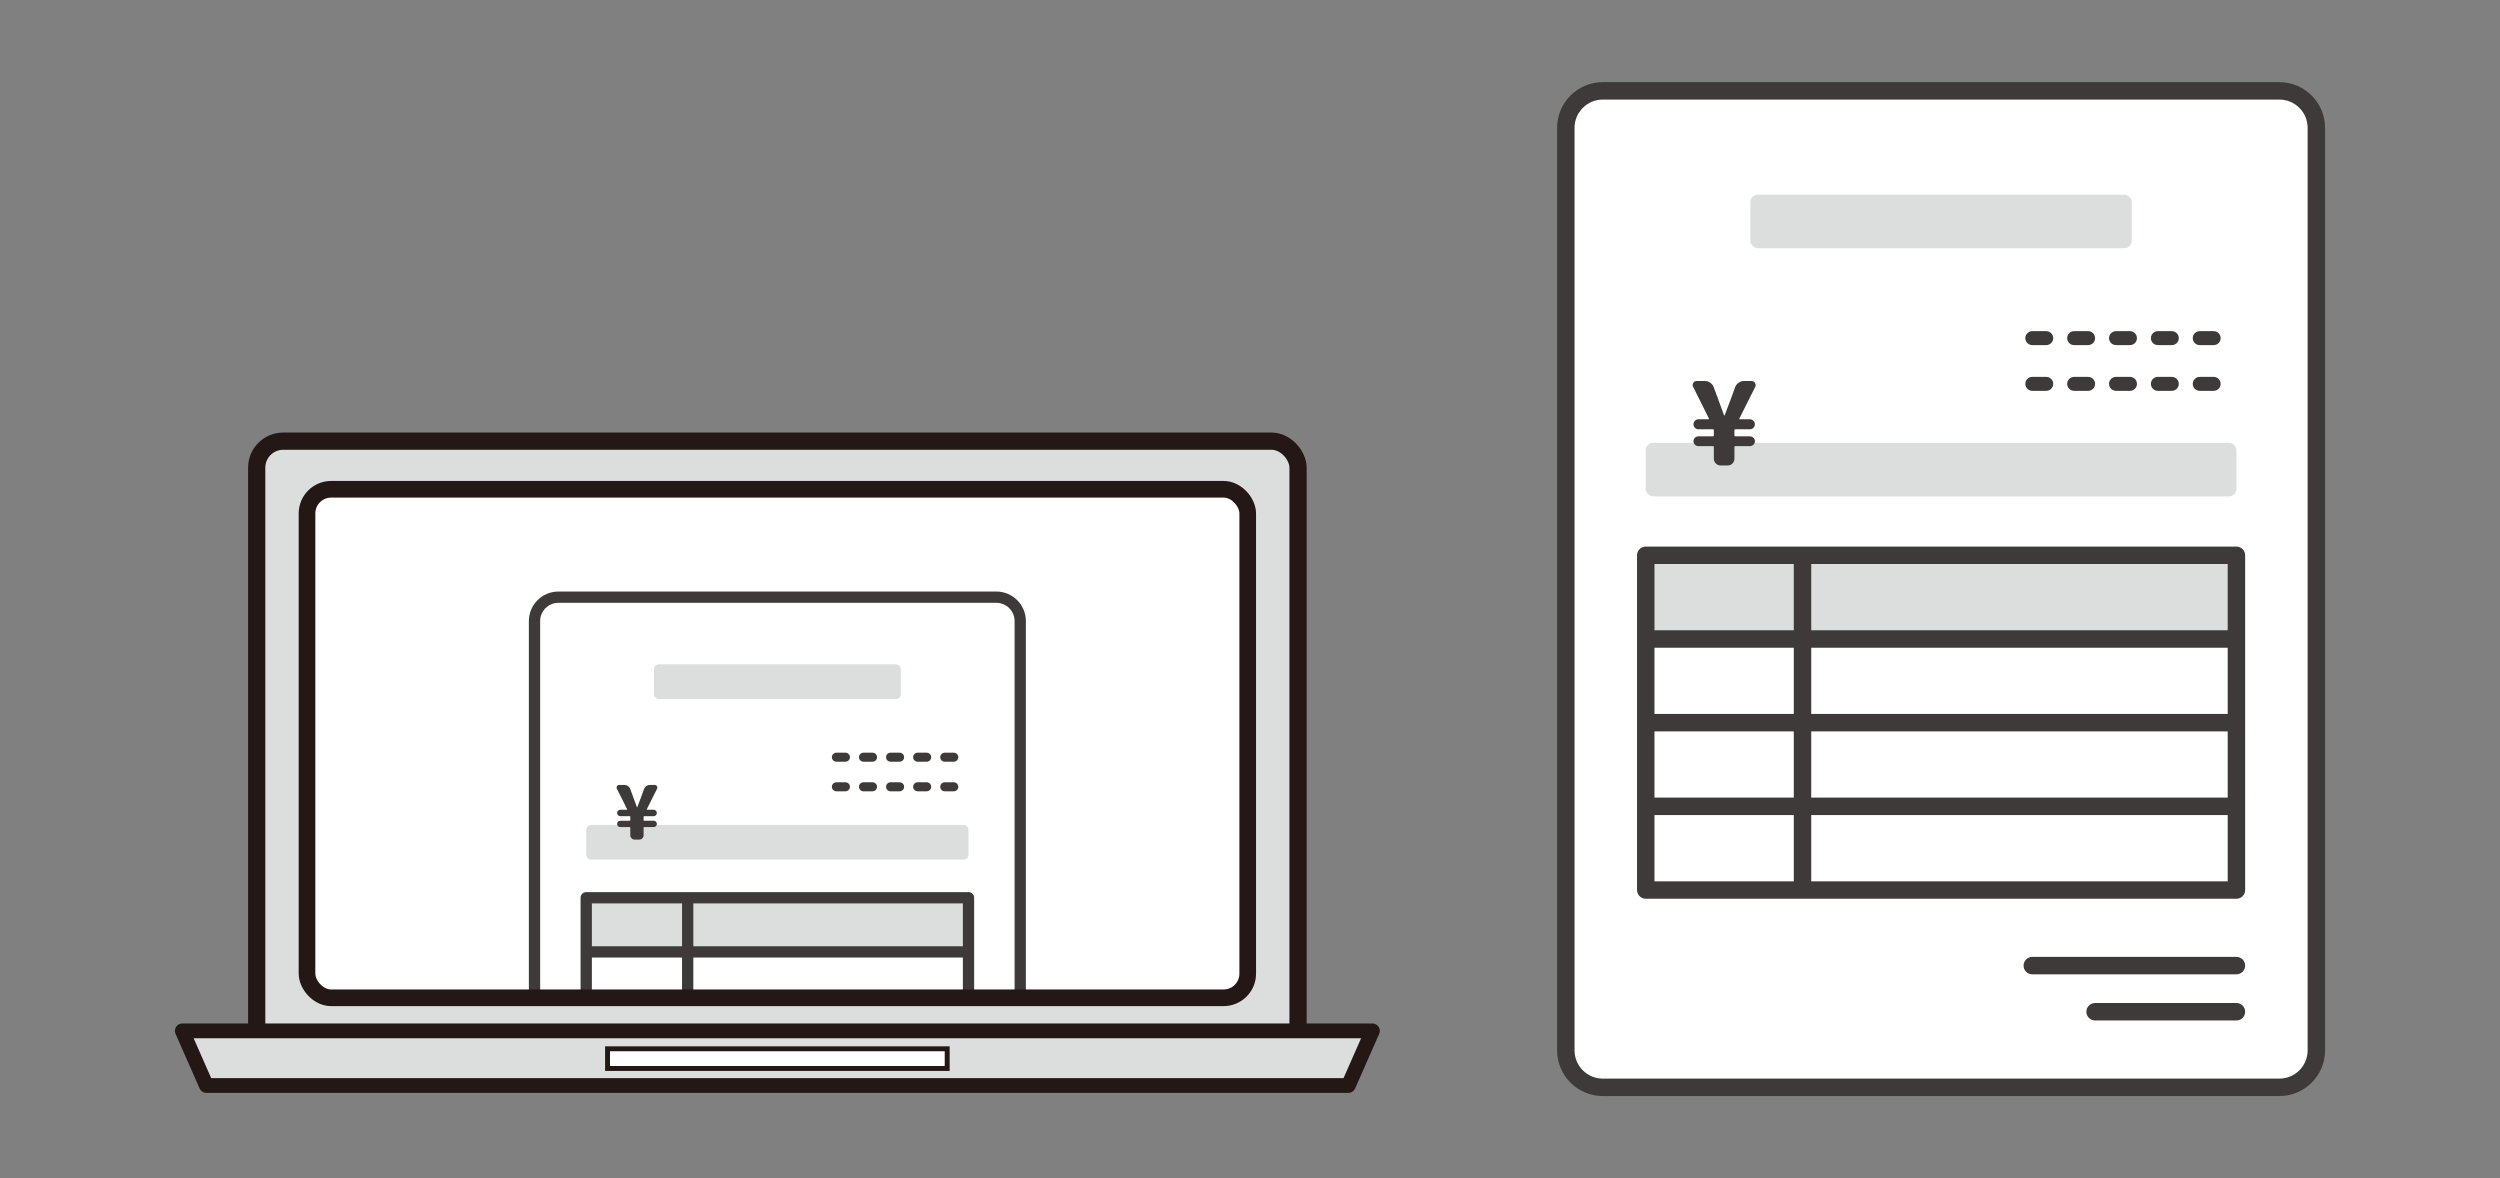
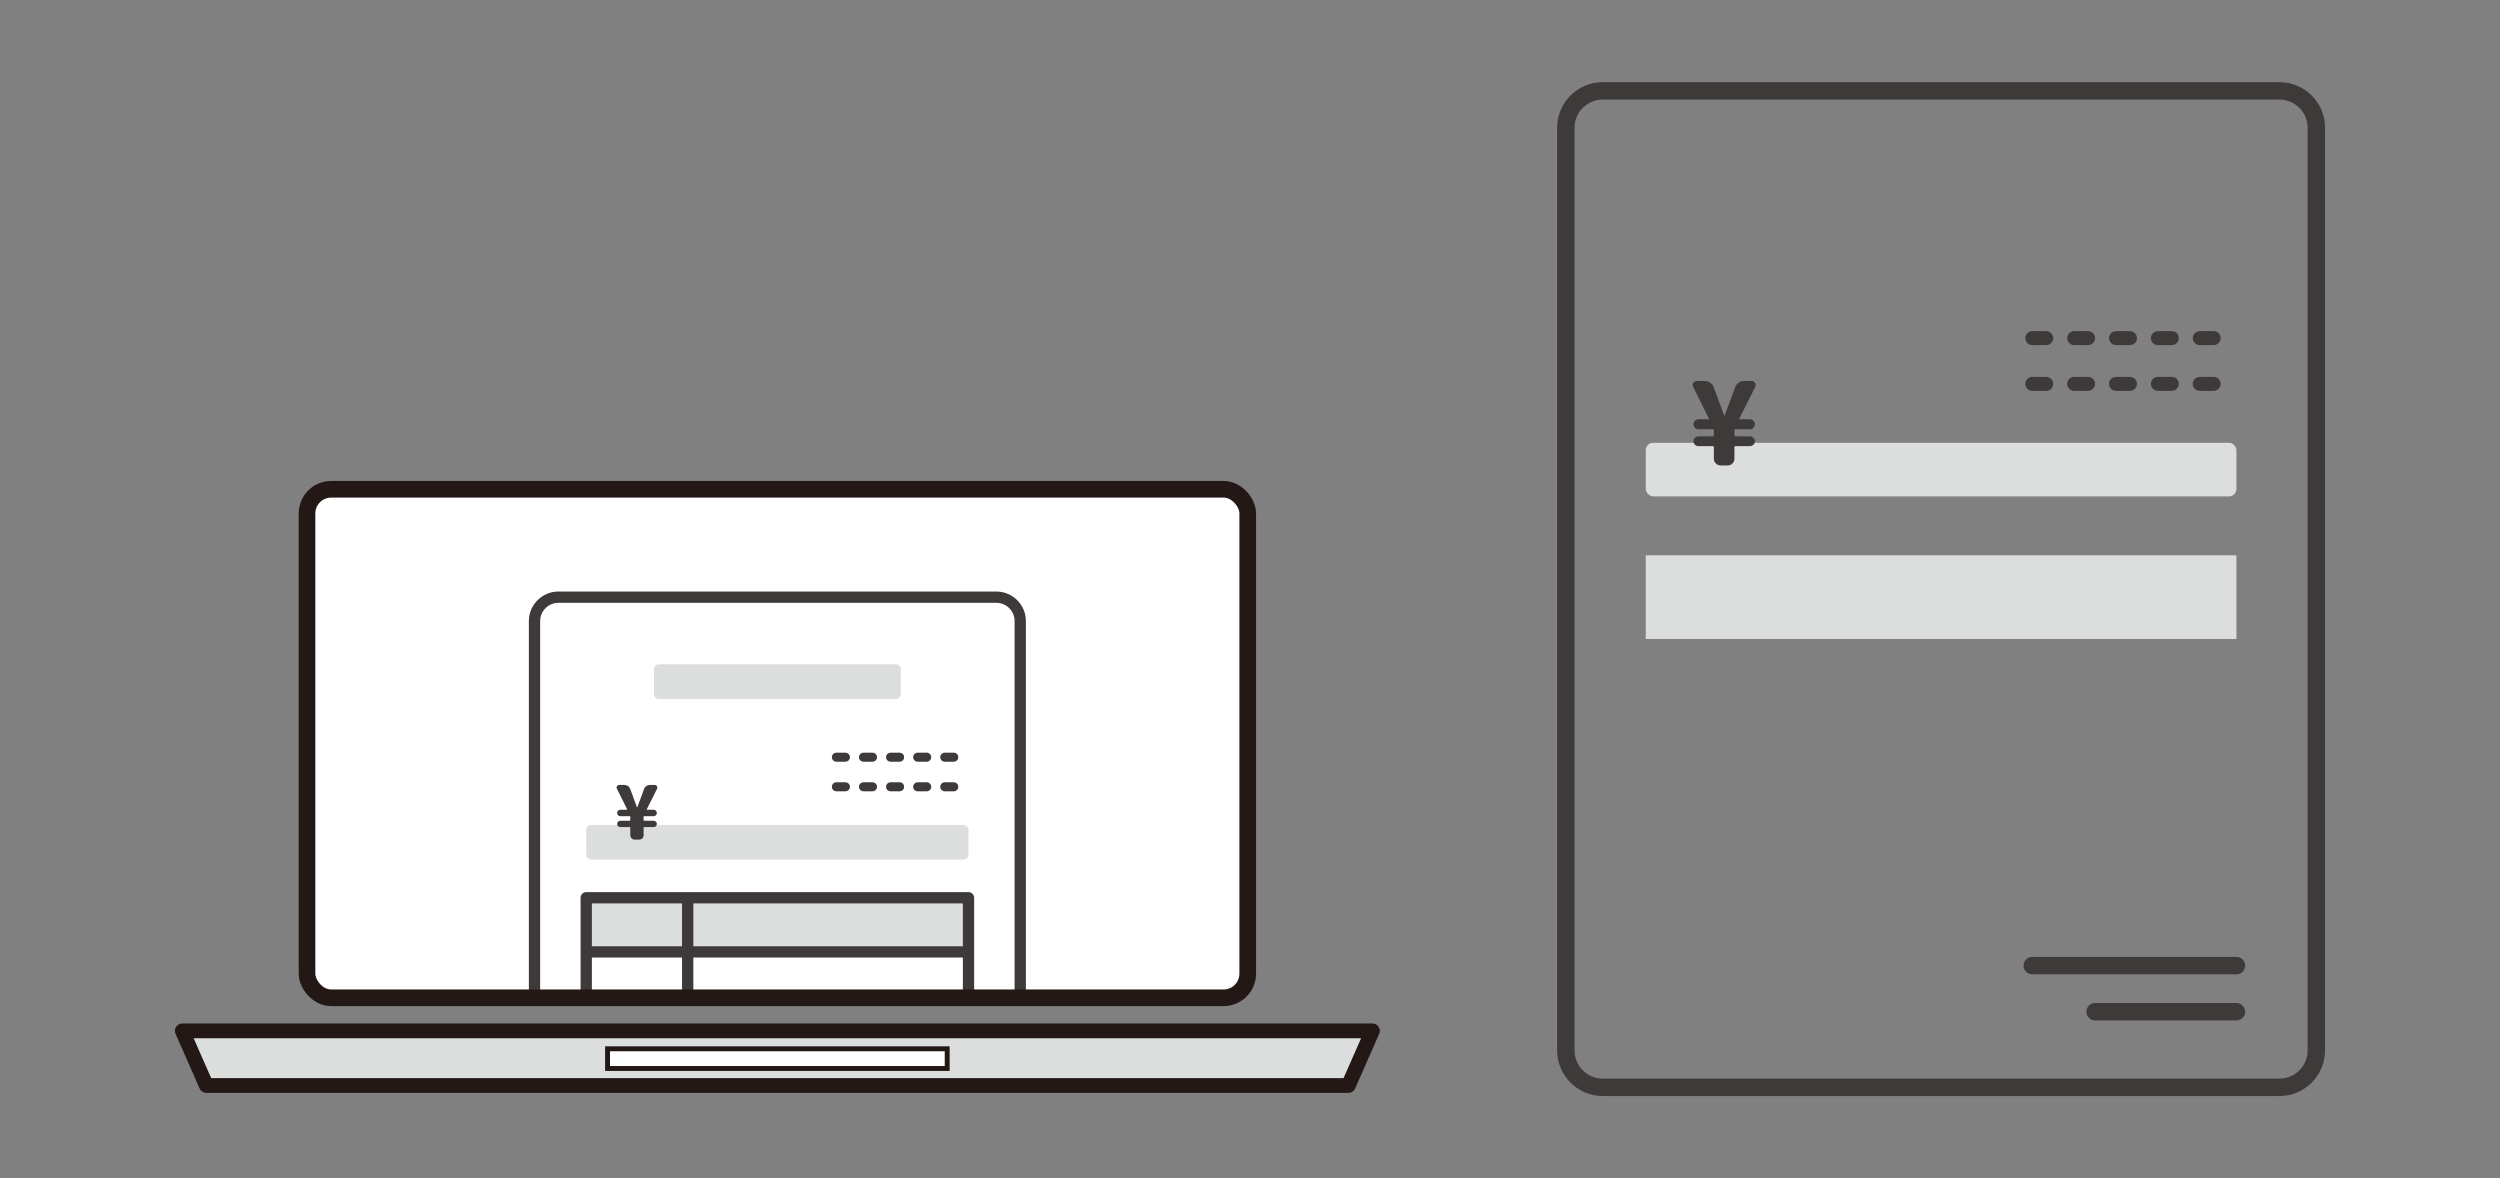
<svg xmlns="http://www.w3.org/2000/svg" id="_レイヤー_5" width="2031.556" height="957.42" viewBox="0 0 2031.556 957.42">
  <rect x="0" y="0" width="2031.556" height="957.42" fill="#808080" stroke="none" />
  <defs>
    <clipPath id="clippath">
      <rect x="249.485" y="397.6" width="764.444" height="413.233" rx="19.635" ry="19.635" style="fill:#fff; stroke-width:0px;" />
    </clipPath>
  </defs>
-   <rect x="1272.43" y="73.839" width="609.887" height="809.742" rx="30" ry="30" style="fill:#fff; stroke-width:0px;" />
  <path d="m1852.317,890.668h-549.887c-20.449,0-37.087-16.637-37.087-37.087V103.839c0-20.449,16.638-37.087,37.087-37.087h549.887c20.449,0,37.087,16.638,37.087,37.087v749.742c0,20.45-16.638,37.087-37.087,37.087ZM1302.43,80.926c-12.635,0-22.913,10.278-22.913,22.913v749.742c0,12.635,10.278,22.913,22.913,22.913h549.887c12.635,0,22.913-10.278,22.913-22.913V103.839c0-12.635-10.278-22.913-22.913-22.913h-549.887Z" style="fill:#3e3a39; stroke-width:0px;" />
  <rect x="1337.374" y="359.818" width="480" height="43.547" rx="6" ry="6" style="fill:#dcdddd; stroke-width:0px;" />
-   <rect x="1422.423" y="158.201" width="309.902" height="43.547" rx="6" ry="6" style="fill:#dcdddd; stroke-width:0px;" />
  <path d="m1398.159,378.228c-1.479,0-2.757-.538-3.834-1.616-1.078-1.077-1.616-2.355-1.616-3.834v-9.515c0-.492-.217-.739-.647-.739h-11.917c-1.108,0-2.049-.384-2.818-1.155-.77-.769-1.154-1.709-1.154-2.817s.384-2.046,1.154-2.817c.77-.77,1.71-1.153,2.818-1.153h11.917c.43,0,.647-.247.647-.74v-4.342c0-.43-.217-.646-.647-.646h-11.825c-1.17,0-2.141-.4-2.91-1.201-.77-.8-1.154-1.756-1.154-2.864s.384-2.062,1.154-2.863c.77-.8,1.74-1.201,2.91-1.201h8.13c.122,0,.23-.06.323-.185.092-.123.106-.245.046-.369l-12.841-25.774c-.309-.492-.462-.984-.462-1.477,0-.615.184-1.201.555-1.756.677-1.046,1.631-1.569,2.863-1.569h6.467c1.601,0,3.079.461,4.435,1.385,1.353.924,2.31,2.156,2.863,3.695l3.233,8.684c2.524,7.082,4.218,11.733,5.081,13.949.061.186.169.277.323.277.153,0,.261-.092.323-.277,1.785-4.804,3.541-9.452,5.266-13.949l3.141-8.684c.555-1.539,1.509-2.771,2.864-3.695,1.353-.924,2.832-1.385,4.434-1.385h6.005c1.293,0,2.247.523,2.864,1.569.369.555.554,1.141.554,1.756,0,.493-.124.985-.369,1.477l-12.934,25.774c-.061.124-.061.246,0,.369.061.124.186.185.37.185h8.222c1.108,0,2.062.401,2.863,1.201.8.801,1.201,1.755,1.201,2.863s-.401,2.064-1.201,2.864-1.755,1.201-2.863,1.201h-11.825c-.493,0-.738.217-.738.646v4.342c0,.493.245.74.738.74h11.917c1.047,0,1.971.384,2.771,1.153.8.771,1.201,1.709,1.201,2.817s-.401,2.049-1.201,2.817c-.801.771-1.725,1.155-2.771,1.155h-11.917c-.493,0-.738.247-.738.739v9.515c0,1.479-.524,2.757-1.57,3.834-1.049,1.078-2.342,1.616-3.88,1.616h-5.82Z" style="fill:#3e3a39; stroke-width:0px;" />
  <path d="m1798.885,280.44h-11.338c-3.131,0-5.669-2.539-5.669-5.67s2.538-5.67,5.669-5.67h11.338c3.131,0,5.669,2.539,5.669,5.67s-2.538,5.67-5.669,5.67Zm-34.016,0h-11.339c-3.131,0-5.669-2.539-5.669-5.67s2.538-5.67,5.669-5.67h11.339c3.131,0,5.669,2.539,5.669,5.67s-2.538,5.67-5.669,5.67Zm-34.016,0h-11.339c-3.131,0-5.669-2.539-5.669-5.67s2.538-5.67,5.669-5.67h11.339c3.131,0,5.669,2.539,5.669,5.67s-2.538,5.67-5.669,5.67Zm-34.016,0h-11.339c-3.131,0-5.669-2.539-5.669-5.67s2.538-5.67,5.669-5.67h11.339c3.131,0,5.669,2.539,5.669,5.67s-2.538,5.67-5.669,5.67Zm-34.016,0h-11.339c-3.131,0-5.669-2.539-5.669-5.67s2.538-5.67,5.669-5.67h11.339c3.131,0,5.669,2.539,5.669,5.67s-2.538,5.67-5.669,5.67Z" style="fill:#3e3a39; stroke-width:0px;" />
  <path d="m1798.885,317.601h-11.338c-3.131,0-5.669-2.538-5.669-5.669s2.538-5.67,5.669-5.67h11.338c3.131,0,5.669,2.538,5.669,5.67s-2.538,5.669-5.669,5.669Zm-34.016,0h-11.339c-3.131,0-5.669-2.538-5.669-5.669s2.538-5.67,5.669-5.67h11.339c3.131,0,5.669,2.538,5.669,5.67s-2.538,5.669-5.669,5.669Zm-34.016,0h-11.339c-3.131,0-5.669-2.538-5.669-5.669s2.538-5.67,5.669-5.67h11.339c3.131,0,5.669,2.538,5.669,5.67s-2.538,5.669-5.669,5.669Zm-34.016,0h-11.339c-3.131,0-5.669-2.538-5.669-5.669s2.538-5.67,5.669-5.67h11.339c3.131,0,5.669,2.538,5.669,5.67s-2.538,5.669-5.669,5.669Zm-34.016,0h-11.339c-3.131,0-5.669-2.538-5.669-5.669s2.538-5.67,5.669-5.67h11.339c3.131,0,5.669,2.538,5.669,5.67s-2.538,5.669-5.669,5.669Z" style="fill:#3e3a39; stroke-width:0px;" />
  <path d="m1817.374,791.754h-165.89c-3.914,0-7.087-3.173-7.087-7.087s3.173-7.086,7.087-7.086h165.89c3.914,0,7.087,3.173,7.087,7.086s-3.173,7.087-7.087,7.087Z" style="fill:#3e3a39; stroke-width:0px;" />
  <path d="m1817.374,829.252h-114.86c-3.914,0-7.087-3.172-7.087-7.087s3.173-7.085,7.087-7.085h114.86c3.914,0,7.087,3.172,7.087,7.085s-3.173,7.087-7.087,7.087Z" style="fill:#3e3a39; stroke-width:0px;" />
  <rect x="1337.374" y="451.252" width="480" height="68" style="fill:#dcdddd; stroke-width:0px;" />
-   <path d="m1817.374,444.165h-480c-3.914,0-7.087,3.173-7.087,7.087v272c0,3.914,3.173,7.087,7.087,7.087h480c3.914,0,7.087-3.173,7.087-7.087v-272c0-3.914-3.173-7.087-7.087-7.087Zm-359.697,136h-113.216v-53.826h113.216v53.826Zm14.174-53.826h338.436v53.826h-338.436v-53.826Zm-127.39,68h113.216v53.826h-113.216v-53.826Zm127.39,0h338.436v53.826h-338.436v-53.826Zm338.436-82.174h-338.436v-53.826h338.436v53.826Zm-352.61-53.826v53.826h-113.216v-53.826h113.216Zm-113.216,204h113.216v53.826h-113.216v-53.826Zm127.39,53.826v-53.826h338.436v53.826h-338.436Z" style="fill:#3e3a39; stroke-width:0px;" />
-   <rect x="208.596" y="358.499" width="846.222" height="494.212" rx="21.55" ry="21.55" style="fill:#dcdddd; stroke:#231815; stroke-miterlimit:10; stroke-width:14px;" />
  <polygon points="631.707 882.111 1095.707 882.111 1115.263 837.711 631.707 837.711 148.152 837.711 167.707 882.111 631.707 882.111" style="fill:#dcdddd; stroke:#231815; stroke-linecap:round; stroke-linejoin:round; stroke-width:12px;" />
  <rect x="249.485" y="397.6" width="764.444" height="413.233" rx="19.635" ry="19.635" style="fill:#fff;" />
  <g style="clip-path:url(#clippath);">
    <rect x="434.353" y="485.278" width="394.708" height="524.051" rx="19.415" ry="19.415" style="fill:#fff; stroke-width:0px;" />
    <path d="m809.646,1013.915h-355.877c-13.234,0-24.002-10.767-24.002-24.002v-485.22c0-13.234,10.768-24.002,24.002-24.002h355.877c13.234,0,24.002,10.768,24.002,24.002v485.22c0,13.235-10.768,24.002-24.002,24.002ZM453.769,489.864c-8.177,0-14.829,6.652-14.829,14.829v485.22c0,8.177,6.652,14.829,14.829,14.829h355.877c8.177,0,14.829-6.652,14.829-14.829v-485.22c0-8.177-6.652-14.829-14.829-14.829h-355.877Z" style="fill:#3e3a39; stroke-width:0px;" />
    <rect x="476.383" y="670.358" width="310.647" height="28.183" rx="3.883" ry="3.883" style="fill:#dcdddd; stroke-width:0px;" />
    <rect x="531.425" y="539.875" width="200.563" height="28.183" rx="3.883" ry="3.883" style="fill:#dcdddd; stroke-width:0px;" />
    <path d="m515.722,682.272c-.957,0-1.784-.348-2.481-1.046-.698-.697-1.046-1.524-1.046-2.481v-6.158c0-.319-.14-.478-.418-.478h-7.712c-.717,0-1.326-.248-1.824-.748-.499-.497-.747-1.106-.747-1.823s.248-1.324.747-1.823c.498-.498,1.107-.746,1.824-.746h7.712c.278,0,.418-.16.418-.479v-2.81c0-.278-.14-.418-.418-.418h-7.653c-.757,0-1.385-.259-1.883-.777-.499-.518-.747-1.136-.747-1.854s.248-1.335.747-1.853c.498-.518,1.126-.777,1.883-.777h5.262c.079,0,.149-.039.209-.119.059-.08.069-.159.03-.239l-8.31-16.681c-.2-.319-.299-.637-.299-.956,0-.398.119-.777.359-1.136.438-.677,1.055-1.016,1.853-1.016h4.185c1.036,0,1.993.298,2.87.896.876.598,1.495,1.396,1.853,2.392l2.093,5.62c1.634,4.583,2.73,7.593,3.288,9.028.039.12.109.179.209.179.099,0,.169-.059.209-.179,1.155-3.109,2.292-6.117,3.408-9.028l2.033-5.62c.359-.996.976-1.794,1.854-2.392.876-.598,1.833-.896,2.869-.896h3.886c.837,0,1.454.339,1.854,1.016.239.359.358.738.358,1.136,0,.319-.08.638-.239.956l-8.37,16.681c-.04.08-.04.159,0,.239.039.08.12.119.24.119h5.321c.717,0,1.335.26,1.853.777.518.518.777,1.136.777,1.853s-.26,1.336-.777,1.854-1.136.777-1.853.777h-7.653c-.319,0-.478.14-.478.418v2.81c0,.319.159.479.478.479h7.712c.678,0,1.275.248,1.794.746.518.499.777,1.106.777,1.823s-.26,1.326-.777,1.823c-.518.499-1.116.748-1.794.748h-7.712c-.319,0-.478.16-.478.478v6.158c0,.957-.339,1.784-1.016,2.481-.679.698-1.516,1.046-2.511,1.046h-3.767Z" style="fill:#3e3a39; stroke-width:0px;" />
    <path d="m775.065,618.986h-7.338c-2.026,0-3.669-1.643-3.669-3.67s1.643-3.669,3.669-3.669h7.338c2.026,0,3.669,1.643,3.669,3.669s-1.643,3.67-3.669,3.67Zm-22.014,0h-7.338c-2.026,0-3.669-1.643-3.669-3.67s1.643-3.669,3.669-3.669h7.338c2.026,0,3.669,1.643,3.669,3.669s-1.643,3.67-3.669,3.67Zm-22.014,0h-7.338c-2.026,0-3.669-1.643-3.669-3.67s1.643-3.669,3.669-3.669h7.338c2.026,0,3.669,1.643,3.669,3.669s-1.643,3.67-3.669,3.67Zm-22.014,0h-7.338c-2.026,0-3.669-1.643-3.669-3.67s1.643-3.669,3.669-3.669h7.338c2.026,0,3.669,1.643,3.669,3.669s-1.643,3.67-3.669,3.67Zm-22.014,0h-7.338c-2.026,0-3.669-1.643-3.669-3.67s1.643-3.669,3.669-3.669h7.338c2.026,0,3.669,1.643,3.669,3.669s-1.643,3.67-3.669,3.67Z" style="fill:#3e3a39; stroke-width:0px;" />
-     <path d="m775.065,643.036h-7.338c-2.026,0-3.669-1.643-3.669-3.669s1.643-3.669,3.669-3.669h7.338c2.026,0,3.669,1.643,3.669,3.669s-1.643,3.669-3.669,3.669Zm-22.014,0h-7.338c-2.026,0-3.669-1.643-3.669-3.669s1.643-3.669,3.669-3.669h7.338c2.026,0,3.669,1.643,3.669,3.669s-1.643,3.669-3.669,3.669Zm-22.014,0h-7.338c-2.026,0-3.669-1.643-3.669-3.669s1.643-3.669,3.669-3.669h7.338c2.026,0,3.669,1.643,3.669,3.669s-1.643,3.669-3.669,3.669Zm-22.014,0h-7.338c-2.026,0-3.669-1.643-3.669-3.669s1.643-3.669,3.669-3.669h7.338c2.026,0,3.669,1.643,3.669,3.669s-1.643,3.669-3.669,3.669Zm-22.014,0h-7.338c-2.026,0-3.669-1.643-3.669-3.669s1.643-3.669,3.669-3.669h7.338c2.026,0,3.669,1.643,3.669,3.669s-1.643,3.669-3.669,3.669Z" style="fill:#3e3a39; stroke-width:0px;" />
-     <path d="m787.031,949.899h-107.361c-2.533,0-4.587-2.053-4.587-4.587s2.053-4.586,4.587-4.586h107.361c2.533,0,4.587,2.053,4.587,4.586s-2.053,4.587-4.587,4.587Z" style="fill:#3e3a39; stroke-width:0px;" />
+     <path d="m775.065,643.036h-7.338c-2.026,0-3.669-1.643-3.669-3.669s1.643-3.669,3.669-3.669h7.338c2.026,0,3.669,1.643,3.669,3.669s-1.643,3.669-3.669,3.669m-22.014,0h-7.338c-2.026,0-3.669-1.643-3.669-3.669s1.643-3.669,3.669-3.669h7.338c2.026,0,3.669,1.643,3.669,3.669s-1.643,3.669-3.669,3.669Zm-22.014,0h-7.338c-2.026,0-3.669-1.643-3.669-3.669s1.643-3.669,3.669-3.669h7.338c2.026,0,3.669,1.643,3.669,3.669s-1.643,3.669-3.669,3.669Zm-22.014,0h-7.338c-2.026,0-3.669-1.643-3.669-3.669s1.643-3.669,3.669-3.669h7.338c2.026,0,3.669,1.643,3.669,3.669s-1.643,3.669-3.669,3.669Zm-22.014,0h-7.338c-2.026,0-3.669-1.643-3.669-3.669s1.643-3.669,3.669-3.669h7.338c2.026,0,3.669,1.643,3.669,3.669s-1.643,3.669-3.669,3.669Z" style="fill:#3e3a39; stroke-width:0px;" />
    <rect x="476.383" y="729.533" width="310.647" height="44.008" style="fill:#dcdddd; stroke-width:0px;" />
    <path d="m787.031,724.946h-310.647c-2.533,0-4.587,2.053-4.587,4.587v176.034c0,2.533,2.053,4.587,4.587,4.587h310.647c2.533,0,4.587-2.053,4.587-4.587v-176.034c0-2.533-2.053-4.587-4.587-4.587Zm-232.79,88.017h-73.271v-34.835h73.271v34.835Zm9.173-34.835h219.03v34.835h-219.03v-34.835Zm-82.444,44.008h73.271v34.835h-73.271v-34.835Zm82.444,0h219.03v34.835h-219.03v-34.835Zm219.03-53.181h-219.03v-34.835h219.03v34.835Zm-228.203-34.835v34.835h-73.271v-34.835h73.271Zm-73.271,132.025h73.271v34.835h-73.271v-34.835Zm82.444,34.835v-34.835h219.03v34.835h-219.03Z" style="fill:#3e3a39; stroke-width:0px;" />
  </g>
  <rect x="249.485" y="397.6" width="764.444" height="413.233" rx="19.635" ry="19.635" style="fill:none; stroke:#231815; stroke-miterlimit:10; stroke-width:13.528px;" />
  <rect x="493.707" y="852.266" width="276" height="16" style="fill:#fff; stroke:#231815; stroke-miterlimit:10; stroke-width:4px;" />
</svg>